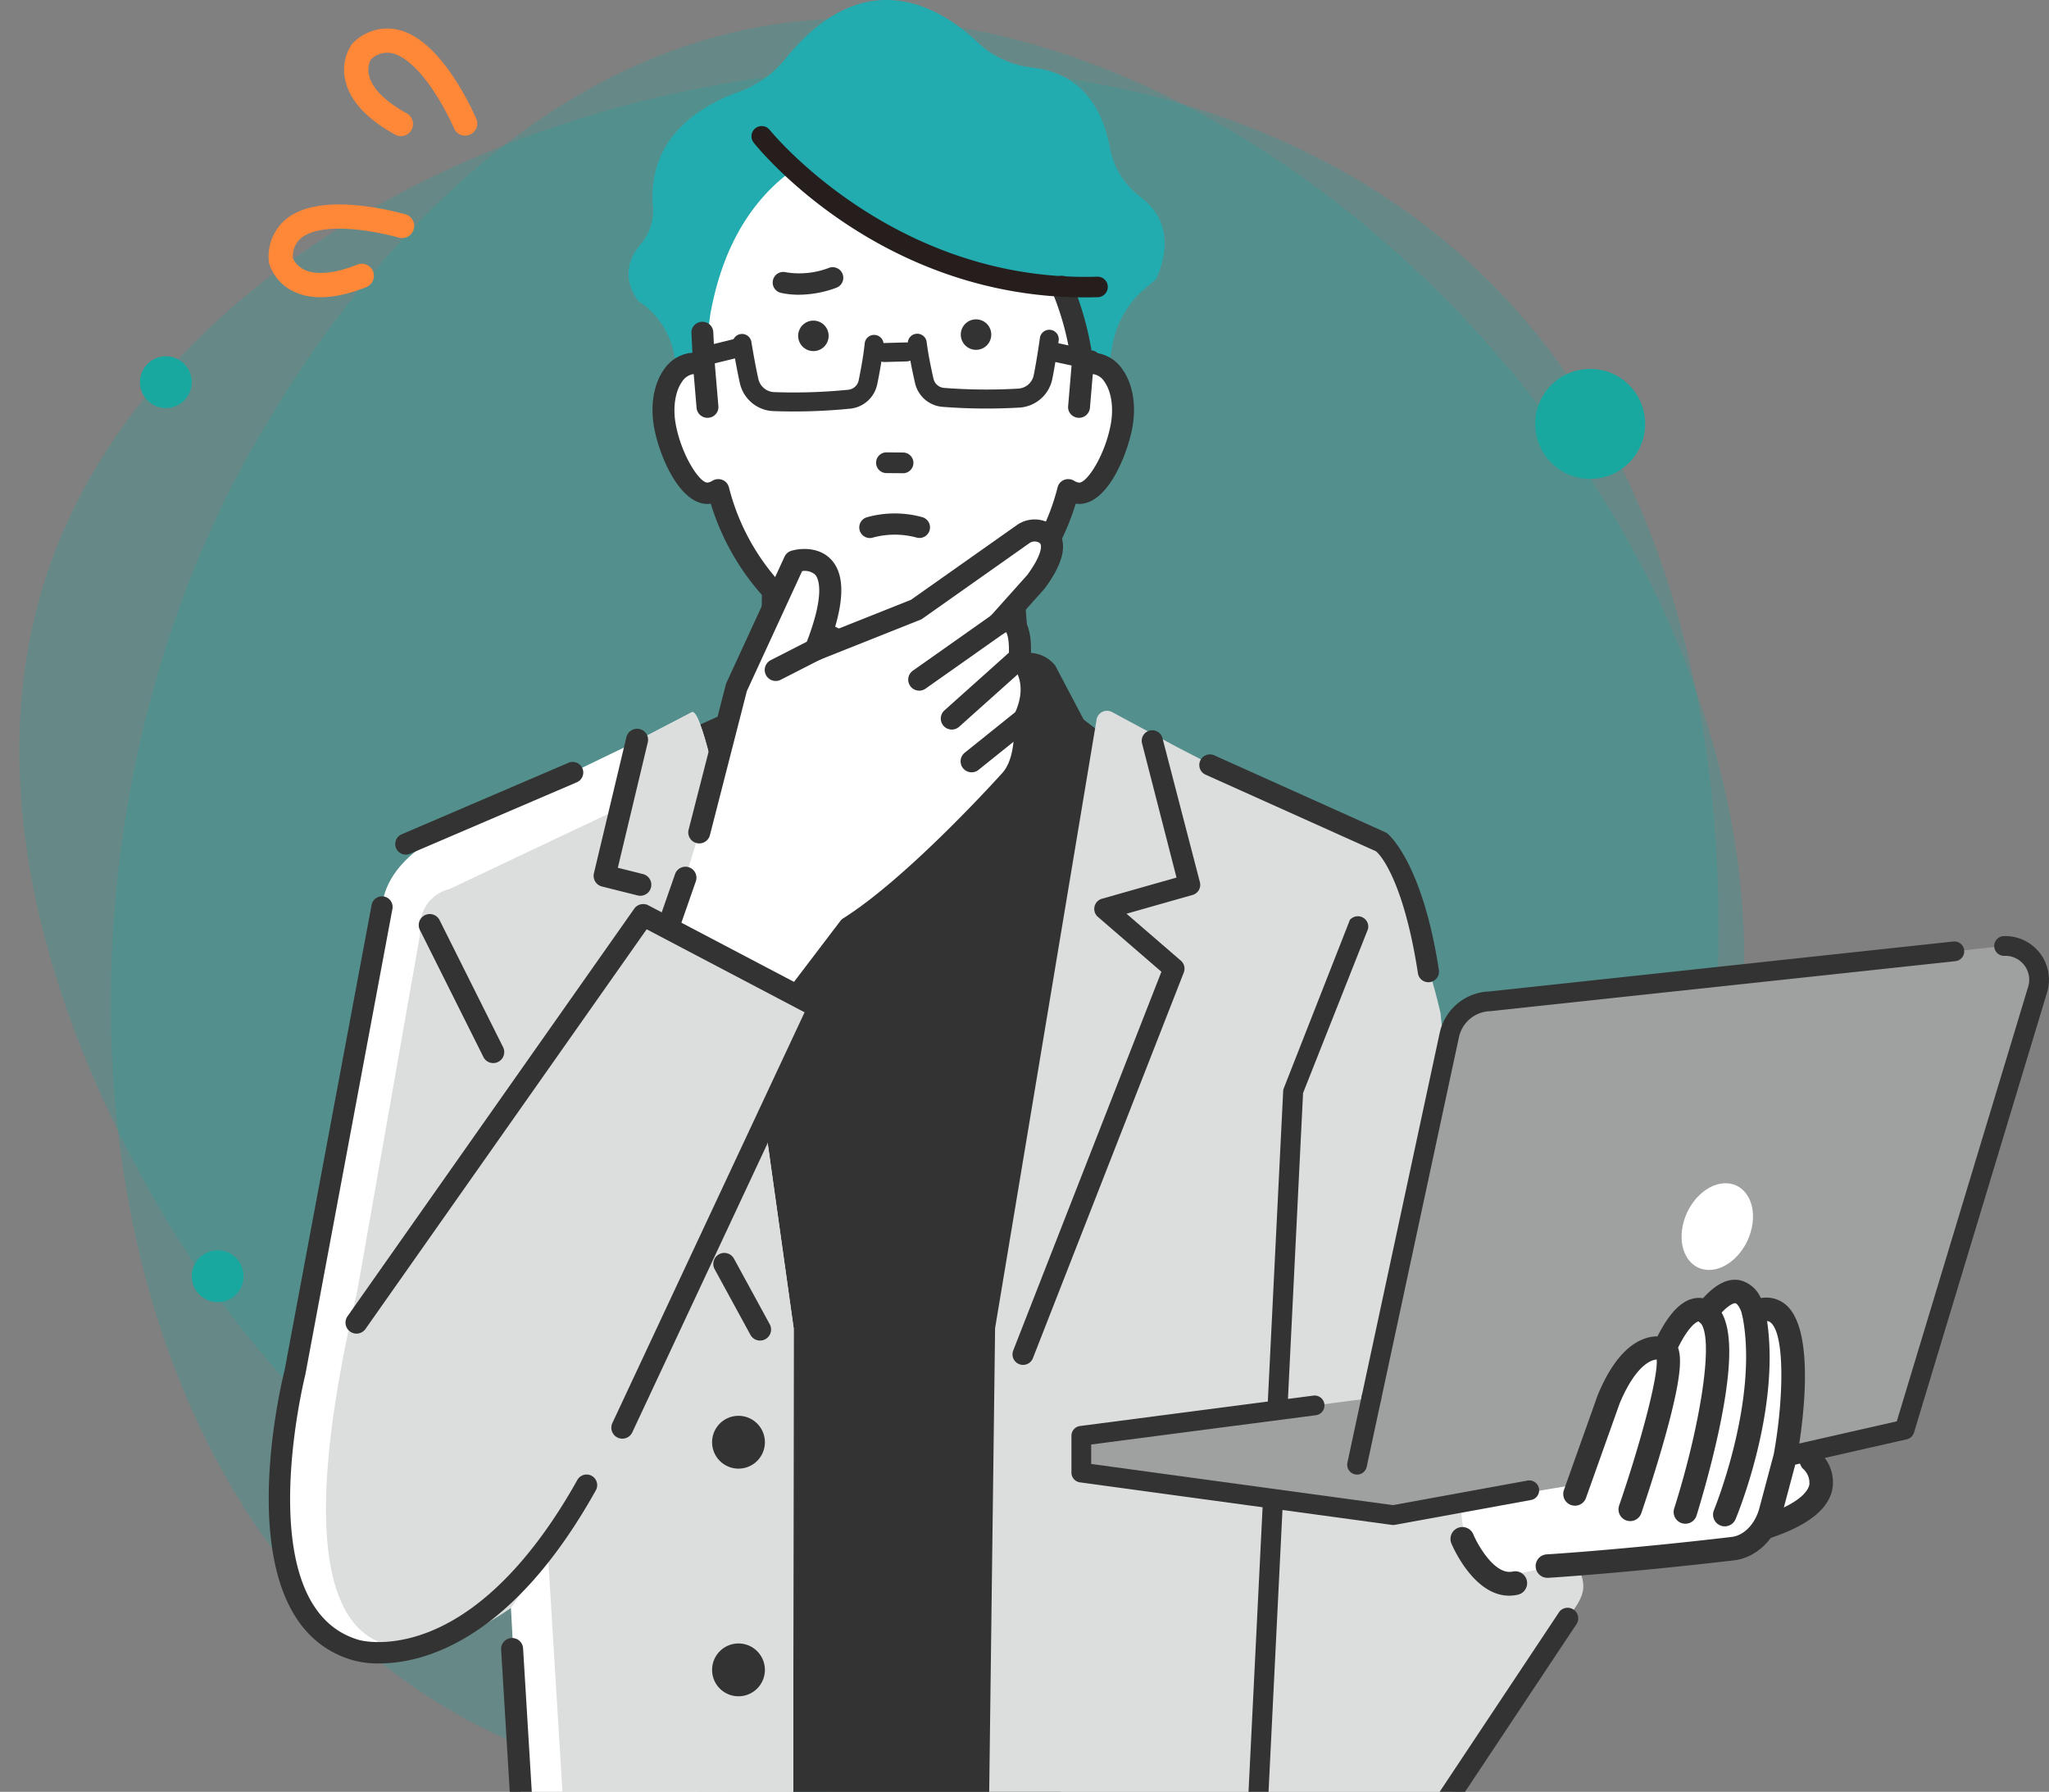
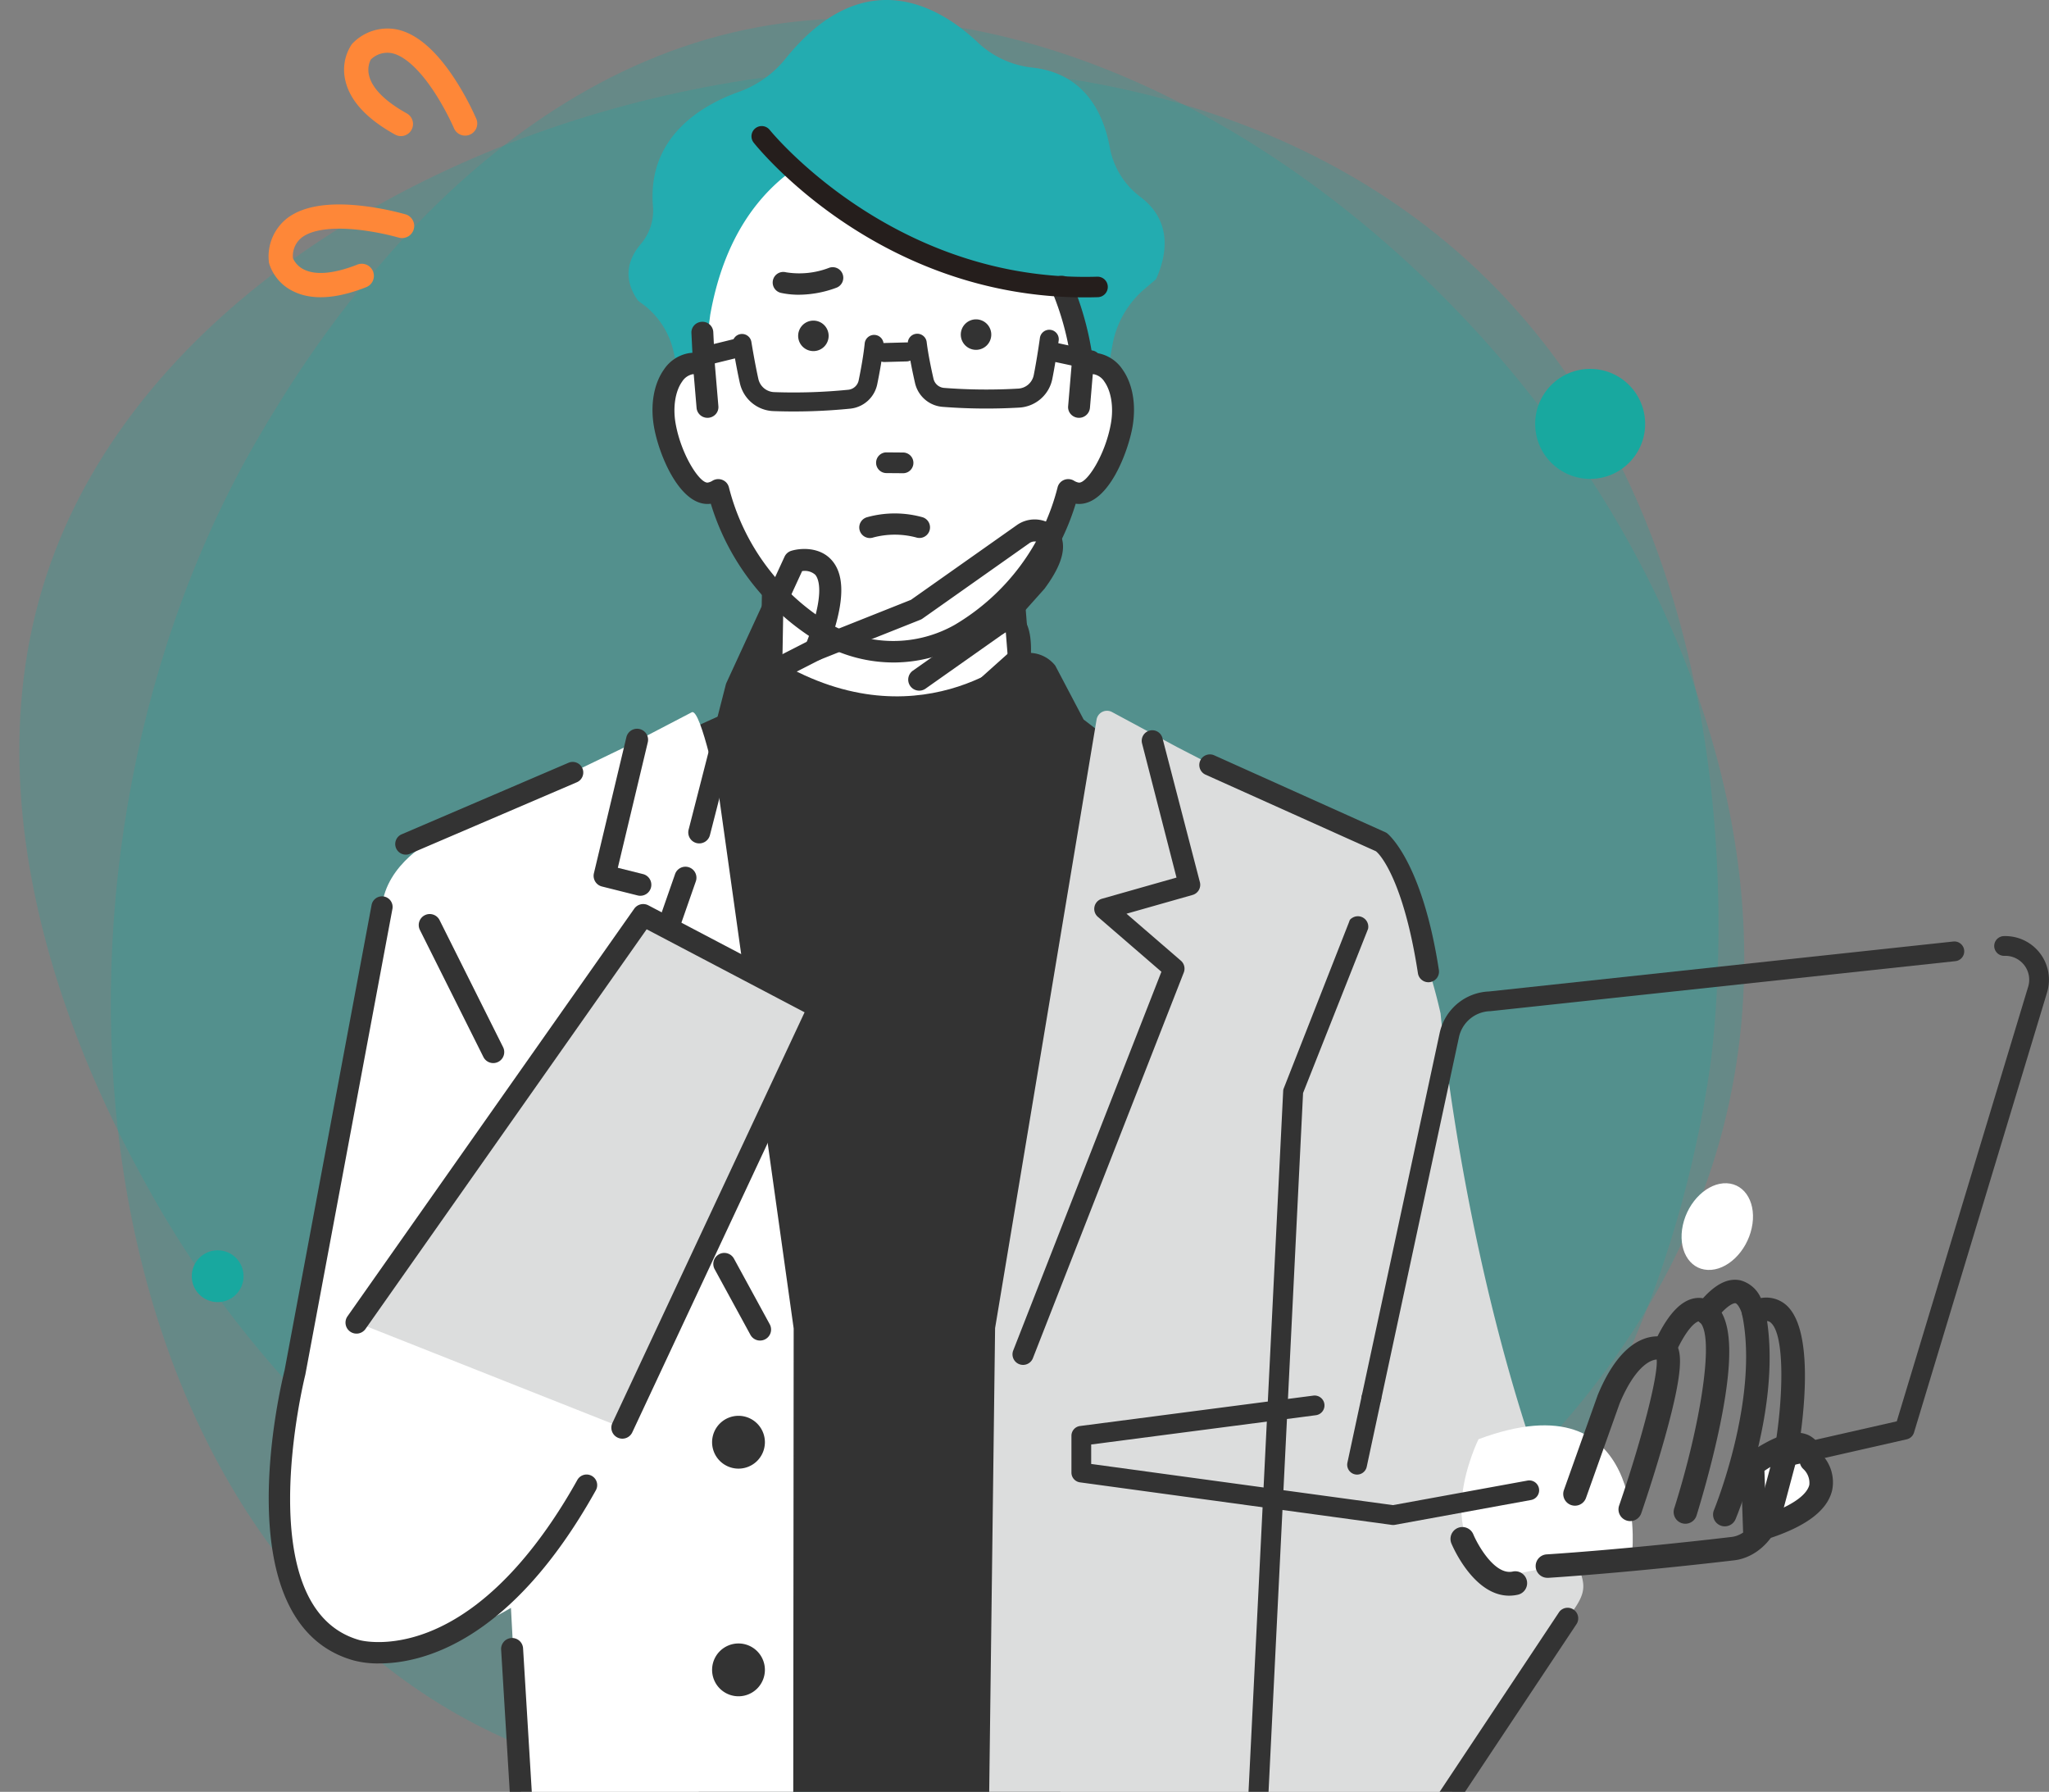
<svg xmlns="http://www.w3.org/2000/svg" width="366" height="320" viewBox="0 0 366 320">
  <rect x="0" y="0" width="366" height="320" fill="#808080" stroke="none" />
  <defs>
    <clipPath id="clip-path">
      <rect id="長方形_27736" data-name="長方形 27736" width="366" height="320" transform="translate(415 857)" fill="#fff" stroke="#707070" stroke-width="1" />
    </clipPath>
  </defs>
  <g id="img" transform="translate(-415 -857)" clip-path="url(#clip-path)">
    <g id="bg" transform="translate(-615 2675.368)">
      <path id="パス_67956" data-name="パス 67956" d="M1533.64,696.8c-30.127-49.308-94.006-59.007-106.067-60.838-4.215-.64-89.74-12.4-141.162,39.884-71.577,72.774-34.035,225.864,50.5,256.361,49.322,17.793,100.864-11.112,113.251-18.058C1526.716,871.218,1575.8,765.8,1533.64,696.8Z" transform="translate(1971.364 -3055.013) rotate(90)" fill="#18a89f" opacity="0.24" />
      <path id="パス_68117" data-name="パス 68117" d="M1533.64,696.8c-30.127-49.308-94.006-59.007-106.067-60.838-4.215-.64-89.74-12.4-141.162,39.884-71.577,72.774-34.035,225.864,50.5,256.361,49.322,17.793,100.864-11.112,113.251-18.058C1526.716,871.218,1575.8,765.8,1533.64,696.8Z" transform="translate(2789.76 -1674.742) rotate(150)" fill="#18a89f" opacity="0.24" />
      <circle id="楕円形_1146" data-name="楕円形 1146" cx="9.822" cy="9.822" r="9.822" transform="translate(1304.219 -1752.488)" fill="#18a89f" />
      <circle id="楕円形_1147" data-name="楕円形 1147" cx="4.626" cy="4.626" r="4.626" transform="translate(1064.252 -1595.078)" fill="#18a89f" />
-       <circle id="楕円形_1148" data-name="楕円形 1148" cx="4.626" cy="4.626" r="4.626" transform="translate(1055 -1754.74)" fill="#18a89f" />
    </g>
    <g id="人物" transform="translate(-433.158 441.48)">
      <g id="グループ_69123" data-name="グループ 69123" transform="translate(896.158 415.52)">
        <path id="パス_64724" data-name="パス 64724" d="M1054.8,571.537l-5.066-9.627a5.962,5.962,0,0,0-6.133-2.1l-24.45,6.1-21.489-5.129a4.028,4.028,0,0,0-4.737,2.587l-2.525,7.213-22.354,10.112,18.1,183.364h64.4l17.564-182.3Z" transform="translate(-909.236 -443.037)" fill="#333" />
        <path id="パス_64725" data-name="パス 64725" d="M1066.127,455.786a14.207,14.207,0,0,1-5.472-8.788c-1.083-5.991-4.389-13.341-13.992-14.33a16.79,16.79,0,0,1-9.739-4.616c-3.915-3.663-10.107-7.921-17.4-7.4-5.942.427-11.618,3.97-16.872,10.53a18.862,18.862,0,0,1-8.389,5.883c-6.161,2.215-16.33,7.822-15.211,20.492a9.2,9.2,0,0,1-2.218,6.682c-1.891,2.231-3.5,5.787-.447,10.066l.5.381a14.478,14.478,0,0,1,5.783,8.509l4.923,20.633,69.034,2.268,4.531-24.07a17.048,17.048,0,0,1,5.675-9.792l2.074-1.766.039-.09C1070.836,466.125,1071.875,460.137,1066.127,455.786Z" transform="translate(-910.41 -420.611)" fill="#23acb0" />
        <g id="グループ_69100" data-name="グループ 69100" transform="translate(89.752 93.375)">
          <g id="グループ_69099" data-name="グループ 69099">
            <path id="パス_64726" data-name="パス 64726" d="M1050.175,556.551l-2.224-23.242h-41.786l-.5,24.006C1031.5,573.457,1050.175,556.551,1050.175,556.551Z" transform="translate(-1005.661 -533.309)" fill="#fff" />
          </g>
        </g>
        <g id="グループ_69101" data-name="グループ 69101" transform="translate(87.817 91.423)">
          <path id="パス_64727" data-name="パス 64727" d="M1005.243,563.547h-.034a1.937,1.937,0,0,1-1.9-1.974l.5-28.719a1.937,1.937,0,0,1,1.934-1.905h41.786a1.936,1.936,0,0,1,1.928,1.784l2.224,27.805a1.935,1.935,0,1,1-3.857.31l-2.081-26.021h-38.1l-.471,26.814A1.936,1.936,0,0,1,1005.243,563.547Z" transform="translate(-1003.308 -530.949)" fill="#333" />
        </g>
        <path id="パス_64728" data-name="パス 64728" d="M1006.31,456.759c10.953,9.246,10.953,10.979,22.483,15.6,0,0,26.14,4.757,24.616,5.383.467,1.078,1.612,5.015,2.513,8.553a52.254,52.254,0,0,1,1.2,5.568,4.443,4.443,0,0,1,2.406-.308c3.482.573,5.54,5.471,4.594,10.938s-4.54,12.731-8.026,12.161a4.256,4.256,0,0,1-1.53-.591,41.91,41.91,0,0,1-19.317,25.779,24.47,24.47,0,0,1-23.876,0,41.9,41.9,0,0,1-19.316-25.779,4.248,4.248,0,0,1-1.532.591c-3.485.57-7.076-6.694-8.025-12.161s1.111-10.365,4.594-10.938a4.45,4.45,0,0,1,2.407.308l1.119-8.59c2.448-13.821,8.774-21.893,15.692-26.516Z" transform="translate(-911.756 -427.048)" fill="#fff" />
        <g id="グループ_69102" data-name="グループ 69102" transform="translate(68.549 49.237)">
          <path id="パス_64729" data-name="パス 64729" d="M1059.44,494.165a5.746,5.746,0,0,0-1.263-.065,54.107,54.107,0,0,0-3.6-12.785,1.673,1.673,0,0,0-2.168-.858,1.6,1.6,0,0,0-.882,2.11,50.284,50.284,0,0,1,3.575,13.522l-.615,7.28A1.625,1.625,0,0,0,1056,505.1c.046,0,.092,0,.137,0a1.637,1.637,0,0,0,1.647-1.478l.533-6.305a2.357,2.357,0,0,1,.576.015c2.212.363,4.085,4.184,3.238,9.081-.991,5.714-4.394,11.114-6.115,10.843a2.582,2.582,0,0,1-.927-.366,1.7,1.7,0,0,0-1.507-.13,1.624,1.624,0,0,0-.985,1.116,40.207,40.207,0,0,1-18.531,24.758,22.58,22.58,0,0,1-22.2.018A40.221,40.221,0,0,1,993.3,517.887a1.624,1.624,0,0,0-.987-1.117,1.7,1.7,0,0,0-1.507.131,2.559,2.559,0,0,1-.922.364c-1.727.286-5.127-5.13-6.118-10.841-.848-4.9,1.026-8.719,3.234-9.082a2.448,2.448,0,0,1,.582-.015l.533,6.305a1.637,1.637,0,0,0,1.647,1.478c.046,0,.091,0,.137,0a1.624,1.624,0,0,0,1.514-1.737l-.626-7.4-.287-5.87a1.655,1.655,0,0,0-3.306.153l.187,3.843a5.788,5.788,0,0,0-.93.076c-4.452.732-7.065,6.352-5.95,12.793.888,5.122,4.7,14.334,9.935,13.481.043-.007.086-.015.13-.024a43.405,43.405,0,0,0,19.542,24.978,26.087,26.087,0,0,0,12.934,3.412,25.743,25.743,0,0,0,12.7-3.387,43.464,43.464,0,0,0,19.583-25l.134.025a4.2,4.2,0,0,0,.676.055c4.869,0,8.406-8.638,9.256-13.537C1066.508,500.518,1063.894,494.9,1059.44,494.165Z" transform="translate(-979.948 -480.031)" fill="#333" />
          <path id="パス_64730" data-name="パス 64730" d="M1022.983,549.041a26.493,26.493,0,0,1-13.093-3.459A43.62,43.62,0,0,1,990.3,520.689c-5.363.739-9.253-8.56-10.151-13.743-.682-3.942-.03-7.674,1.79-10.239a6.729,6.729,0,0,1,4.406-2.9,6.186,6.186,0,0,1,.666-.072l-.173-3.537a1.872,1.872,0,0,1,.49-1.359,1.954,1.954,0,0,1,1.37-.64,1.93,1.93,0,0,1,2.044,1.816l.287,5.869.625,7.394a1.871,1.871,0,0,1-.441,1.374,1.952,1.952,0,0,1-1.347.687c-.052,0-.106.006-.161.006a1.947,1.947,0,0,1-1.946-1.752l-.511-6.04a1.819,1.819,0,0,0-.259.021,2.932,2.932,0,0,0-1.823,1.322c-1.213,1.709-1.658,4.549-1.162,7.413.985,5.68,4.376,10.822,5.773,10.6a2.252,2.252,0,0,0,.815-.322,2,2,0,0,1,1.774-.155,1.926,1.926,0,0,1,1.167,1.323,39.921,39.921,0,0,0,18.425,24.591,22.338,22.338,0,0,0,21.9-.022,39.9,39.9,0,0,0,18.387-24.568,1.925,1.925,0,0,1,1.166-1.323,2,2,0,0,1,1.773.153,2.275,2.275,0,0,0,.82.325c1.421.238,4.788-4.931,5.771-10.6.495-2.863.049-5.7-1.163-7.411a2.938,2.938,0,0,0-1.829-1.324,1.717,1.717,0,0,0-.252-.021l-.51,6.041a1.967,1.967,0,0,1-3.454,1.059,1.867,1.867,0,0,1-.441-1.374l.615-7.28a50.2,50.2,0,0,0-3.551-13.377,1.859,1.859,0,0,1-.017-1.449,1.92,1.92,0,0,1,1.06-1.057,1.974,1.974,0,0,1,2.556,1.017,54.666,54.666,0,0,1,3.583,12.594,5.479,5.479,0,0,1,1.056.078h0a6.734,6.734,0,0,1,4.41,2.9c1.82,2.564,2.472,6.3,1.79,10.236-.75,4.318-4.2,13.785-9.551,13.786-.2-.008-.4-.013-.6-.041a43.711,43.711,0,0,1-19.642,24.923A26.1,26.1,0,0,1,1022.983,549.041ZM990.5,520.052a.305.305,0,0,1,.292.213A43.05,43.05,0,0,0,1010.2,545.07a25.838,25.838,0,0,0,12.782,3.371,25.5,25.5,0,0,0,12.55-3.349,43.123,43.123,0,0,0,19.442-24.827.3.3,0,0,1,.346-.208l.123.022a4.935,4.935,0,0,0,.626.052c4.7,0,8.158-8.655,8.962-13.289.645-3.728.014-7.387-1.688-9.786a6.149,6.149,0,0,0-4.02-2.661,5.6,5.6,0,0,0-1.2-.062.288.288,0,0,1-.313-.254,53.964,53.964,0,0,0-3.581-12.71,1.373,1.373,0,0,0-1.78-.7,1.326,1.326,0,0,0-.733.728,1.267,1.267,0,0,0,.012.983,50.683,50.683,0,0,1,3.6,13.609l-.614,7.338a1.275,1.275,0,0,0,.3.935,1.36,1.36,0,0,0,.939.477,1.073,1.073,0,0,0,.113,0,1.345,1.345,0,0,0,1.35-1.2l.533-6.3a.3.3,0,0,1,.273-.274,2.621,2.621,0,0,1,.65.018,3.511,3.511,0,0,1,2.219,1.568c1.322,1.862,1.794,4.8,1.265,7.86-.955,5.507-4.378,11.433-6.455,11.087a2.857,2.857,0,0,1-1.038-.405,1.4,1.4,0,0,0-1.24-.106,1.323,1.323,0,0,0-.8.908,40.507,40.507,0,0,1-18.671,24.945,22.964,22.964,0,0,1-22.5.016,40.517,40.517,0,0,1-18.7-24.96,1.324,1.324,0,0,0-.806-.908,1.4,1.4,0,0,0-1.242.107,2.814,2.814,0,0,1-1.028.4c-2.075.339-5.5-5.564-6.462-11.085-.529-3.061-.057-6,1.264-7.863a3.506,3.506,0,0,1,2.217-1.567,2.864,2.864,0,0,1,.653-.018.3.3,0,0,1,.275.274l.534,6.3a1.347,1.347,0,0,0,1.459,1.2,1.362,1.362,0,0,0,.942-.478,1.275,1.275,0,0,0,.3-.935l-.626-7.4-.288-5.881a1.335,1.335,0,0,0-1.419-1.248,1.359,1.359,0,0,0-.953.445,1.277,1.277,0,0,0-.335.925l.188,3.843a.3.3,0,0,1-.3.316,5.55,5.55,0,0,0-.882.071,6.147,6.147,0,0,0-4.015,2.657c-1.7,2.4-2.333,6.06-1.687,9.789.87,5.019,4.577,14.053,9.592,13.236l.118-.021A.332.332,0,0,1,990.5,520.052Z" transform="translate(-979.882 -479.966)" fill="#333" />
        </g>
        <path id="パス_64731" data-name="パス 64731" d="M1002.406,505.932a6.387,6.387,0,0,1-3.81-4.524c-.672-3.007-1.263-6.663-1.288-6.817a1.693,1.693,0,1,1,3.344-.54c.006.036.6,3.71,1.249,6.616a3,3,0,0,0,2.837,2.345,97.862,97.862,0,0,0,13.246-.424,2.112,2.112,0,0,0,1.833-1.678c.369-1.8.856-4.4,1.073-6.574a1.693,1.693,0,1,1,3.369.337c-.23,2.315-.739,5.042-1.125,6.921a5.491,5.491,0,0,1-4.769,4.366,101.183,101.183,0,0,1-13.727.445A6.369,6.369,0,0,1,1002.406,505.932Z" transform="translate(-914.437 -432.985)" fill="#333" />
        <path id="パス_64732" data-name="パス 64732" d="M989.917,495.207a1.7,1.7,0,0,0,1.046,3.219l6.939-1.7a1.7,1.7,0,0,0-.806-3.3l-6.939,1.706A1.79,1.79,0,0,0,989.917,495.207Z" transform="translate(-912.955 -433.127)" fill="#333" />
        <path id="パス_64733" data-name="パス 64733" d="M1039.874,505.095a5.5,5.5,0,0,1-3.272-3.871c-.428-1.872-1-4.587-1.279-6.894a1.693,1.693,0,1,1,3.362-.413c.264,2.163.808,4.756,1.218,6.548a2.111,2.111,0,0,0,1.87,1.637,97.868,97.868,0,0,0,13.252.129,3,3,0,0,0,2.785-2.408c.584-2.919,1.1-6.605,1.1-6.642a1.693,1.693,0,1,1,3.354.466c-.021.155-.53,3.823-1.136,6.844a6.383,6.383,0,0,1-5.929,5.13,101.389,101.389,0,0,1-13.734-.138A5.536,5.536,0,0,1,1039.874,505.095Z" transform="translate(-921.159 -432.829)" fill="#333" />
        <path id="パス_64734" data-name="パス 64734" d="M1065.083,494.407a1.7,1.7,0,0,0,.286,3.231l7.5,1.605a1.7,1.7,0,0,0,.708-3.32l-7.5-1.605A1.686,1.686,0,0,0,1065.083,494.407Z" transform="translate(-926.247 -433.283)" fill="#333" />
        <path id="パス_64735" data-name="パス 64735" d="M1029.229,497.695a1.7,1.7,0,0,1,.594-3.268l4.041-.11a1.7,1.7,0,0,1,.092,3.393l-4.042.11A1.672,1.672,0,0,1,1029.229,497.695Z" transform="translate(-919.908 -433.168)" fill="#333" />
        <path id="パス_64736" data-name="パス 64736" d="M1060.906,478.592c-36.772,0-58.246-26.5-59.16-27.652a1.829,1.829,0,0,1,2.858-2.282c.213.268,21.342,26.271,56.371,26.271.715,0,1.43-.011,2.158-.033h.057a1.831,1.831,0,0,1,.054,3.661Q1062.065,478.592,1060.906,478.592Z" transform="translate(-915.136 -425.483)" fill="#251e1c" />
        <path id="パス_64737" data-name="パス 64737" d="M977.417,587.785s-3.251-15.95-4.885-15.261L960.6,578.739,926.4,595.233s-8.516,4.258-9.226,12.064l-12.1,68.677c-26.871,94.39,35.137,56.5,35.137,56.5l1.816,33.864,48.611.074.076-83.835Z" transform="translate(-896.945 -445.329)" fill="#fff" />
-         <path id="パス_64738" data-name="パス 64738" d="M979.333,587.785s-3.251-15.95-4.885-15.261l-11.936,6.215L961.5,589.733,931.16,604.1s-5.855,1.064-5.306,8.33L914.66,675.974c-21.821,93.122,27.468,56.5,27.468,56.5l6.6-9.678,2.661,43.542,41.17.074.076-83.835Z" transform="translate(-898.862 -445.329)" fill="#dcdddd" />
        <path id="パス_64739" data-name="パス 64739" d="M1156.884,722.208c-18.709-43.747-23.374-95.928-23.374-95.928-3.193-14.37-10.637-29.424-10.637-29.424-10.4-4.649-36.471-18.181-36.471-18.181l-11.579-6.234a1.891,1.891,0,0,0-2.753,1.3l-18.135,108.719L1052.87,766.3h82.015l21.29-32.025C1160.195,729.087,1159.464,728.24,1156.884,722.208Z" transform="translate(-924.188 -445.278)" fill="#dcdddd" />
        <path id="パス_64740" data-name="パス 64740" d="M1059.91,690.848a1.885,1.885,0,0,1-1.754-2.572l26.468-67.639-11.344-9.8A1.884,1.884,0,0,1,1074,607.6l13.321-3.783-6.144-23.924a1.885,1.885,0,0,1,3.61-1.083l6.694,25.756a1.885,1.885,0,0,1-1.29,2.354l-11.8,3.352,9.709,8.384a1.884,1.884,0,0,1,.523,2.113l-26.953,68.881A1.885,1.885,0,0,1,1059.91,690.848Z" transform="translate(-925.17 -447.093)" fill="#333" />
        <path id="パス_64741" data-name="パス 64741" d="M1110.979,776.042c-.052,0-.105,0-.159-.007a1.787,1.787,0,0,1-1.623-1.936l6.238-126.107.033-.222,11.764-29.953a.874.874,0,0,1,.409-.569,1.866,1.866,0,0,1,2.953,1.872l-11.612,29.317-6.225,125.975A1.787,1.787,0,0,1,1110.979,776.042Z" transform="translate(-934.224 -453.238)" fill="#333" />
        <path id="パス_64742" data-name="パス 64742" d="M1002.29,730.668a4.716,4.716,0,1,1-4.716-4.715A4.716,4.716,0,0,1,1002.29,730.668Z" transform="translate(-913.661 -473.105)" fill="#333" />
        <path id="パス_64743" data-name="パス 64743" d="M1002.29,779.583a4.716,4.716,0,1,1-4.716-4.715A4.716,4.716,0,0,1,1002.29,779.583Z" transform="translate(-913.661 -481.364)" fill="#333" />
        <g id="グループ_69103" data-name="グループ 69103" transform="translate(94.57 57.033)">
          <path id="パス_64744" data-name="パス 64744" d="M1046.865,492.742a2.722,2.722,0,1,0,2.7-2.742A2.724,2.724,0,0,0,1046.865,492.742Z" transform="translate(-1017.814 -490)" fill="#333" />
          <path id="パス_64745" data-name="パス 64745" d="M1011.52,493.017a2.722,2.722,0,1,0,2.7-2.743A2.722,2.722,0,0,0,1011.52,493.017Z" transform="translate(-1011.52 -490.049)" fill="#333" />
        </g>
        <g id="グループ_69104" data-name="グループ 69104" transform="translate(108.493 80.789)">
          <path id="パス_64746" data-name="パス 64746" d="M1030.336,521.709a1.623,1.623,0,1,1,.026-3.246l2.964.023a1.623,1.623,0,1,1-.026,3.246Z" transform="translate(-1028.5 -518.235)" fill="#333" />
          <path id="パス_64747" data-name="パス 64747" d="M1033.249,521.909l-2.964-.023h0a1.85,1.85,0,0,1,.03-3.7l2.964.024a1.85,1.85,0,0,1,1.283,3.169,1.837,1.837,0,0,1-1.313.531Zm-3.929-2.869a1.4,1.4,0,0,0,.969,2.392l2.964.023a1.4,1.4,0,1,0,.021-2.792l-2.964-.023a1.385,1.385,0,0,0-.99.4Zm.963,2.62,0,0Z" transform="translate(-1028.451 -518.186)" fill="#333" />
        </g>
        <path id="パス_64748" data-name="パス 64748" d="M1035.537,535.73a1.891,1.891,0,0,1-.575-.09,14.937,14.937,0,0,0-7.663.007,1.893,1.893,0,1,1-1.1-3.621,18.491,18.491,0,0,1,9.914.007,1.893,1.893,0,0,1-.573,3.7Z" transform="translate(-919.318 -439.658)" fill="#333" />
        <path id="パス_64749" data-name="パス 64749" d="M1010.669,483.584a14.806,14.806,0,0,1-3.071-.31,1.893,1.893,0,1,1,.787-3.7,14.837,14.837,0,0,0,7.63-.764,1.893,1.893,0,0,1,1.449,3.5A19.44,19.44,0,0,1,1010.669,483.584Z" transform="translate(-916.002 -430.949)" fill="#333" />
        <g id="グループ_69106" data-name="グループ 69106" transform="translate(66.189 92.767)">
          <g id="グループ_69105" data-name="グループ 69105">
-             <path id="パス_64750" data-name="パス 64750" d="M1049.862,535.174a3.573,3.573,0,0,0-3.9.215l-19.042,13.43-17.98,7.154c7.641-19.2-3.755-15.773-3.755-15.773l-10.373,22.513-6.631,25.86-2.5,8.21-6.262,17.945,16.536,15.846,18.987-24.953c12.121-7.627,28.859-26.339,28.859-26.339,3.348-3.742,2.428-10.923,2.428-10.923,3.367-6.98-.809-10.942-.809-10.942.492-9.1-3.814-6.061-3.814-6.061l6.7-7.484C1052.327,538.4,1051.4,536.121,1049.862,535.174Z" transform="translate(-977.448 -532.724)" fill="#fff" />
            <path id="パス_64751" data-name="パス 64751" d="M995.523,632.114a1.963,1.963,0,0,1-1.359-.547l-16.535-15.846a1.966,1.966,0,0,1-.5-2.066l6.262-17.945A1.965,1.965,0,1,1,987.1,597l-5.846,16.753,14.034,13.45,17.653-23.2a1.954,1.954,0,0,1,.517-.474c11.752-7.395,28.275-25.8,28.441-25.986,2.255-2.521,2.168-7.614,1.944-9.364a1.972,1.972,0,0,1,.179-1.1c2.712-5.623-.36-8.633-.392-8.663a1.964,1.964,0,0,1-.609-1.531c.169-3.131-.294-4.18-.468-4.457a1.238,1.238,0,0,0-.281.127,1.947,1.947,0,0,1-2.585-.31,1.978,1.978,0,0,1,.017-2.626l6.633-7.413c2.529-3.456,2.491-4.937,2.419-5.31a.658.658,0,0,0-.355-.477,1.615,1.615,0,0,0-1.742.149L1027.622,550a1.924,1.924,0,0,1-.406.22l-17.981,7.155a1.964,1.964,0,0,1-2.551-2.552c3.744-9.411,2.292-12.07,1.758-12.662a2.812,2.812,0,0,0-2.331-.635l-9.871,21.423-6.587,25.688a1.965,1.965,0,1,1-3.806-.976l6.631-25.86a1.99,1.99,0,0,1,.118-.334l10.374-22.513a1.963,1.963,0,0,1,1.218-1.059c1.652-.5,5.014-.72,7.142,1.6,2.2,2.4,2.364,6.545.486,12.624l13.733-5.464,18.852-13.3a5.513,5.513,0,0,1,6.066-.284,4.562,4.562,0,0,1,2.153,3.073c.432,2.218-.6,4.986-3.166,8.465-.037.05-.076.1-.117.145l-4.188,4.683c1.689,1.529,1.91,4.448,1.838,6.867,1.235,1.617,3.565,5.8.821,11.968.156,1.947.357,8.169-2.972,11.893-.685.766-16.792,18.706-28.973,26.5l-18.772,24.673a1.963,1.963,0,0,1-1.41.769C995.625,632.112,995.574,632.114,995.523,632.114Z" transform="translate(-977.023 -532.298)" fill="#333" />
          </g>
          <path id="パス_64752" data-name="パス 64752" d="M1037.435,566.485a1.965,1.965,0,0,1-1.134-3.57l14.148-9.977a1.964,1.964,0,1,1,2.264,3.211l-14.148,9.978A1.954,1.954,0,0,1,1037.435,566.485Z" transform="translate(-987.43 -535.909)" fill="#333" />
          <path id="パス_64753" data-name="パス 64753" d="M1044.516,574.746a1.965,1.965,0,0,1-1.311-3.429l12.141-10.864a1.965,1.965,0,0,1,2.62,2.928l-12.141,10.864A1.955,1.955,0,0,1,1044.516,574.746Z" transform="translate(-988.691 -537.222)" fill="#333" />
          <path id="パス_64754" data-name="パス 64754" d="M1048.825,584.75a1.965,1.965,0,0,1-1.231-3.5L1057,573.7a1.964,1.964,0,0,1,2.46,3.063l-9.409,7.556A1.952,1.952,0,0,1,1048.825,584.75Z" transform="translate(-989.458 -539.592)" fill="#333" />
          <path id="パス_64755" data-name="パス 64755" d="M1006.256,565.756a1.965,1.965,0,0,1-.9-3.714l7.11-3.632a1.964,1.964,0,0,1,1.787,3.5l-7.11,3.631A1.943,1.943,0,0,1,1006.256,565.756Z" transform="translate(-981.878 -536.909)" fill="#333" />
        </g>
        <g id="グループ_69107" data-name="グループ 69107" transform="translate(13.742 161.456)">
          <path id="パス_64756" data-name="パス 64756" d="M966.943,617.425l-51.186,72.749,47.46,18.8,35.128-75.045Z" transform="translate(-913.792 -615.461)" fill="#dcdddd" />
          <path id="パス_64757" data-name="パス 64757" d="M962.79,710.509a1.966,1.966,0,0,1-1.779-2.8l34.332-73.346-28.212-14.824-50.194,71.338a1.965,1.965,0,1,1-3.214-2.26l51.187-72.75a1.968,1.968,0,0,1,2.52-.609l31.4,16.5a1.966,1.966,0,0,1,.865,2.573l-35.128,75.045A1.964,1.964,0,0,1,962.79,710.509Z" transform="translate(-913.366 -615.035)" fill="#333" />
        </g>
        <path id="パス_64758" data-name="パス 64758" d="M975.5,607.526a1.986,1.986,0,0,1-.478-.058l-6.386-1.6a1.965,1.965,0,0,1-1.435-2.363l5.8-24.3a1.965,1.965,0,1,1,3.823.913l-5.353,22.409,4.5,1.125a1.965,1.965,0,0,1-.475,3.871Z" transform="translate(-909.114 -447.55)" fill="#333" />
        <path id="パス_64759" data-name="パス 64759" d="M916.389,749.526a16.961,16.961,0,0,1-4.579-.536c-23.31-6.556-12.973-49.265-12.33-51.826l15.54-83.088a1.893,1.893,0,1,1,3.722.7l-15.551,83.146c-.007.039-.016.079-.026.118-.105.416-10.318,41.688,9.7,47.319.068.02,5,1.379,12.166-1.378,12.168-4.686,21.258-17.389,26.741-27.221a1.893,1.893,0,1,1,3.307,1.844C939.926,745.776,924.016,749.526,916.389,749.526Z" transform="translate(-896.646 -452.457)" fill="#333" />
        <path id="パス_64760" data-name="パス 64760" d="M1001.479,706.436a1.965,1.965,0,0,1-1.727-1.024L993.366,693.7a1.965,1.965,0,1,1,3.45-1.882l6.386,11.709a1.966,1.966,0,0,1-1.723,2.906Z" transform="translate(-913.708 -467.027)" fill="#333" />
        <path id="パス_64761" data-name="パス 64761" d="M950.72,804.121a1.965,1.965,0,0,1-1.958-1.821l-1.607-26.51a1.964,1.964,0,0,1,3.918-.289l1.608,26.51a1.965,1.965,0,0,1-1.816,2.1C950.818,804.12,950.768,804.121,950.72,804.121Z" transform="translate(-905.64 -481.153)" fill="#333" />
        <path id="パス_64762" data-name="パス 64762" d="M942.555,644.264a1.964,1.964,0,0,1-1.759-1.087l-11.354-22.709a1.965,1.965,0,0,1,3.515-1.757l11.354,22.709a1.966,1.966,0,0,1-1.756,2.844Z" transform="translate(-902.449 -454.41)" fill="#333" />
        <path id="パス_64763" data-name="パス 64763" d="M926.035,601.464a1.894,1.894,0,0,1-.746-3.635l29.8-12.774a1.893,1.893,0,1,1,1.492,3.48l-29.8,12.774A1.9,1.9,0,0,1,926.035,601.464Z" transform="translate(-901.542 -448.832)" fill="#333" />
        <path id="パス_64764" data-name="パス 64764" d="M1139.467,623.864a1.893,1.893,0,0,1-1.869-1.605c-2.521-16.385-6.707-21.228-7.526-21.8l-30.443-13.681a1.893,1.893,0,1,1,1.621-3.423l30.567,13.739a1.957,1.957,0,0,1,.182.1c.407.251,6.406,5.389,9.343,24.486a1.892,1.892,0,0,1-1.583,2.159A1.93,1.93,0,0,1,1139.467,623.864Z" transform="translate(-932.322 -448.447)" fill="#333" />
        <g id="グループ_69122" data-name="グループ 69122" transform="translate(143.381 167.173)">
          <g id="グループ_69110" data-name="グループ 69110" transform="translate(119.56 88.7)">
            <g id="グループ_69108" data-name="グループ 69108" transform="translate(1.763 1.769)">
              <path id="パス_64765" data-name="パス 64765" d="M1229.052,734.492s8.083,7.274-10.1,12.528l-.4-11.72S1228.648,727.621,1229.052,734.492Z" transform="translate(-1218.214 -731.308)" fill="#fff" />
              <path id="パス_64766" data-name="パス 64766" d="M1218.877,747.28a.332.332,0,0,1-.331-.32l-.4-11.721a.33.33,0,0,1,.131-.275c.262-.2,6.446-4.855,9.455-3.472a3.023,3.023,0,0,1,1.574,2.776,5.649,5.649,0,0,1,1.683,5.043c-.732,3.187-4.775,5.863-12.017,7.955A.311.311,0,0,1,1218.877,747.28Zm-.068-11.889.385,11.121c8.376-2.49,10.689-5.361,11.145-7.347.58-2.519-1.558-4.478-1.58-4.5a.326.326,0,0,1-.109-.227,2.489,2.489,0,0,0-1.2-2.344C1225.032,730.976,1219.728,734.72,1218.809,735.391Z" transform="translate(-1218.142 -731.237)" fill="#333" />
            </g>
            <g id="グループ_69109" data-name="グループ 69109">
              <path id="パス_64767" data-name="パス 64767" d="M1218.567,748.4a1.763,1.763,0,0,1-1.762-1.7l-.4-11.72a1.764,1.764,0,0,1,.7-1.465,30.756,30.756,0,0,1,3.723-2.363c3.1-1.654,5.458-2.07,7.2-1.269a4.18,4.18,0,0,1,2.345,3.455,6.928,6.928,0,0,1,1.708,5.985c-.869,3.784-5.125,6.731-13.014,9.009A1.751,1.751,0,0,1,1218.567,748.4Zm1.39-12.608.293,8.472c6.608-2.238,8.1-4.512,8.384-5.732a3.669,3.669,0,0,0-1.143-3.113,1.759,1.759,0,0,1-.58-1.207c-.028-.477-.14-1.023-.367-1.129C1225.556,732.63,1222.435,734.071,1219.957,735.793Z" transform="translate(-1216.068 -729.157)" fill="#333" />
              <path id="パス_64768" data-name="パス 64768" d="M1218.5,748.659a2.1,2.1,0,0,1-2.093-2.022l-.4-11.719a2.1,2.1,0,0,1,.826-1.739,31.246,31.246,0,0,1,3.767-2.393c3.2-1.706,5.651-2.123,7.493-1.277a4.478,4.478,0,0,1,2.52,3.612,7.178,7.178,0,0,1,1.717,6.2c-.9,3.912-5.231,6.939-13.245,9.253A2.05,2.05,0,0,1,1218.5,748.659Zm7.53-18.913a11.443,11.443,0,0,0-5.124,1.625,30.468,30.468,0,0,0-3.676,2.334,1.432,1.432,0,0,0-.565,1.191l.4,11.719a1.418,1.418,0,0,0,.59,1.109,1.444,1.444,0,0,0,1.237.218c7.762-2.242,11.943-5.11,12.783-8.766a6.563,6.563,0,0,0-1.636-5.7.34.34,0,0,1-.077-.168,3.872,3.872,0,0,0-2.156-3.2A4.2,4.2,0,0,0,1226.025,729.746Zm-5.847,14.778a.33.33,0,0,1-.331-.32l-.293-8.472a.333.333,0,0,1,.142-.284c1.982-1.377,5.619-3.335,6.913-2.736.405.187.528.87.559,1.41a1.425,1.425,0,0,0,.473.979,3.968,3.968,0,0,1,1.244,3.432c-.348,1.514-2.123,3.778-8.6,5.973A.339.339,0,0,1,1220.178,744.524Zm.044-8.633.271,7.843c6.154-2.157,7.5-4.268,7.747-5.348a3.363,3.363,0,0,0-1.046-2.8,2.076,2.076,0,0,1-.685-1.429,1.772,1.772,0,0,0-.2-.86C1225.568,732.967,1222.748,734.165,1220.222,735.891Z" transform="translate(-1215.997 -729.085)" fill="#333" />
            </g>
          </g>
          <path id="パス_64769" data-name="パス 64769" d="M1158.344,729.954s-9.585,19.382,5.219,24.37l22.263-4.568S1188.654,718.639,1158.344,729.954Z" transform="translate(-1085.627 -640.099)" fill="#fff" />
          <g id="グループ_69121" data-name="グループ 69121">
-             <path id="パス_64770" data-name="パス 64770" d="M1145.652,633.2l91.886-9.885a6.037,6.037,0,0,1,5.953,7.827L1219.737,709.7l-91.358,15.26-55.7-7.6V710.8l51.815-6.749,13.923-64.82A7.646,7.646,0,0,1,1145.652,633.2Z" transform="translate(-1070.916 -621.55)" fill="#9fa0a0" />
            <g id="グループ_69111" data-name="グループ 69111" transform="translate(51.816 0.961)">
              <path id="パス_64771" data-name="パス 64771" d="M1135.341,705.638a1.764,1.764,0,0,1-1.725-2.133l13.922-64.82a9.4,9.4,0,0,1,8.832-7.417l82.916-8.92a1.763,1.763,0,0,1,.376,3.506l-82.978,8.926c-.043,0-.088.008-.132.009a5.876,5.876,0,0,0-5.567,4.638l-13.922,64.817A1.763,1.763,0,0,1,1135.341,705.638Z" transform="translate(-1133.576 -622.338)" fill="#333" />
              <path id="パス_64772" data-name="パス 64772" d="M1239.554,622.741a1.485,1.485,0,0,0-.16.009l-82.917,8.92a9.085,9.085,0,0,0-8.544,7.157l-13.922,64.82a1.432,1.432,0,0,0,1.1,1.7,1.45,1.45,0,0,0,1.7-1.1l13.922-64.817a6.2,6.2,0,0,1,5.879-4.9l.109-.007L1239.7,625.6a1.432,1.432,0,0,0-.144-2.856Z" transform="translate(-1133.647 -622.409)" fill="#333" />
            </g>
            <g id="グループ_69112" data-name="グループ 69112" transform="translate(0 82.056)">
              <path id="パス_64773" data-name="パス 64773" d="M1128,744.12a1.769,1.769,0,0,1-.238-.016l-55.7-7.6a1.764,1.764,0,0,1-1.525-1.747v-6.568a1.763,1.763,0,0,1,1.535-1.748l41.673-5.428a1.763,1.763,0,1,1,.455,3.5l-40.136,5.228v3.48l53.9,7.35L1152,736.186a1.763,1.763,0,0,1,.633,3.469l-24.319,4.435A1.778,1.778,0,0,1,1128,744.12Z" transform="translate(-1070.534 -721.002)" fill="#333" />
              <path id="パス_64774" data-name="パス 64774" d="M1114.046,721.4a1.488,1.488,0,0,0-.19.012l-41.673,5.429a1.435,1.435,0,0,0-1.247,1.419v6.567a1.437,1.437,0,0,0,1.239,1.419l55.7,7.6a1.454,1.454,0,0,0,.45-.01l24.318-4.436a1.432,1.432,0,1,0-.514-2.817l-24.042,4.385a.3.3,0,0,1-.1,0l-53.9-7.35a.331.331,0,0,1-.286-.328v-3.48a.331.331,0,0,1,.288-.328l40.136-5.228a1.431,1.431,0,0,0,.688-2.555A1.413,1.413,0,0,0,1114.046,721.4Z" transform="translate(-1070.606 -721.073)" fill="#333" />
            </g>
            <g id="グループ_69113" data-name="グループ 69113" transform="translate(125.73)">
              <path id="パス_64775" data-name="パス 64775" d="M1225.264,715.933a1.763,1.763,0,0,1-.39-3.483l20.329-4.623,23.457-77.576a4.273,4.273,0,0,0-4.211-5.555,1.763,1.763,0,1,1-.11-3.524,7.8,7.8,0,0,1,7.693,10.113l-23.751,78.544a1.764,1.764,0,0,1-1.3,1.209l-21.327,4.849A1.792,1.792,0,0,1,1225.264,715.933Z" transform="translate(-1223.503 -621.168)" fill="#333" />
              <path id="パス_64776" data-name="パス 64776" d="M1264.643,624.436a4.6,4.6,0,0,1,4.405,5.986l-23.456,77.572a.331.331,0,0,1-.243.227l-20.33,4.622a1.432,1.432,0,0,0,.635,2.793l21.329-4.849a1.434,1.434,0,0,0,1.053-.982l23.75-78.543a7.385,7.385,0,0,0-1.186-6.743,7.3,7.3,0,0,0-6.179-2.943,1.436,1.436,0,0,0-.925,2.49,1.405,1.405,0,0,0,1.01.372Z" transform="translate(-1223.575 -621.24)" fill="#333" />
            </g>
            <g id="グループ_69115" data-name="グループ 69115" transform="translate(82.92 61.368)">
-               <path id="パス_64777" data-name="パス 64777" d="M1210.816,702.116s-1.825-8.389-8.444,0c0,0-3.08-3.181-7.507,6.568,0,0-5.25-2.328-9.942,8.931l-6.008,16.872-4.948,12.944s13.471-.809,33.118-3.118c3.363-.4,5.878-3.331,6.751-6.6l2.61-9.791S1222.1,697.139,1210.816,702.116Z" transform="translate(-1171.872 -696.287)" fill="#fff" />
              <g id="グループ_69114" data-name="グループ 69114">
                <path id="パス_64778" data-name="パス 64778" d="M1173.582,748.811a1.763,1.763,0,0,1-.1-3.524c.135-.007,13.654-.833,33.019-3.109,2.736-.321,4.609-2.9,5.252-5.306l2.592-9.723c1.55-8.489,2.353-21.467-.7-23.88-.228-.18-.83-.656-2.494.077a1.764,1.764,0,0,1-2.434-1.239c-.193-.856-.824-2.184-1.452-2.326-.581-.131-1.948.589-3.885,3.044a1.681,1.681,0,0,1-1.349.784,1.5,1.5,0,0,1-1.261-.593.483.483,0,0,0-.285.011c-.445.122-2.079.914-4.39,6a1.708,1.708,0,0,1-.981.968,1.625,1.625,0,0,1-1.317-.074c-1.326-.436-4.565.675-7.6,7.943l-5.994,16.827a1.763,1.763,0,1,1-3.321-1.183l6.009-16.872c.01-.03.021-.058.033-.086,2.181-5.236,4.83-8.505,7.874-9.719a6.66,6.66,0,0,1,2.673-.492c2.075-4.181,4.206-6.413,6.5-6.81a3.96,3.96,0,0,1,1.545.034c2.348-2.64,4.5-3.695,6.553-3.221a5.373,5.373,0,0,1,3.473,3.195,5.105,5.105,0,0,1,4.3.96c5.818,4.6,2.665,23.592,1.973,27.353-.008.046-.019.091-.031.136l-2.61,9.79c-1.142,4.28-4.457,7.455-8.248,7.9-19.472,2.29-33.083,3.119-33.218,3.127C1173.654,748.809,1173.618,748.811,1173.582,748.811Zm20.186-38.9Zm6.954-6.953Z" transform="translate(-1171.49 -695.904)" fill="#333" />
                <path id="パス_64779" data-name="パス 64779" d="M1173.511,749.069a2.094,2.094,0,0,1-.124-4.184c.133-.007,13.734-.842,33-3.108,2.582-.3,4.358-2.761,4.972-5.062l2.593-9.723c1.765-9.684,2.047-21.453-.589-23.535-.184-.146-.67-.533-2.155.12a2.092,2.092,0,0,1-2.891-1.47c-.213-.939-.819-1.987-1.2-2.073-.307-.065-1.51.335-3.554,2.924a1.961,1.961,0,0,1-1.621.911,1.84,1.84,0,0,1-1.414-.6.2.2,0,0,0-.032.008c-.293.08-1.867.736-4.176,5.821a2.034,2.034,0,0,1-1.175,1.145,1.949,1.949,0,0,1-1.575-.094c-1.158-.369-4.2.739-7.147,7.777l-5.987,16.81a2.094,2.094,0,1,1-3.945-1.4l6.007-16.872a1.2,1.2,0,0,1,.045-.113c2.211-5.31,4.922-8.64,8.052-9.889a7.06,7.06,0,0,1,2.592-.518c2.1-4.166,4.272-6.391,6.643-6.8a4.241,4.241,0,0,1,1.48,0c2.389-2.638,4.6-3.681,6.75-3.183a5.583,5.583,0,0,1,3.587,3.149,5.412,5.412,0,0,1,4.313,1.069c5.97,4.717,2.79,23.879,2.094,27.673-.011.054-.021.108-.035.16l-2.612,9.791c-1.176,4.41-4.6,7.682-8.529,8.143-19.385,2.279-33.1,3.121-33.237,3.129Zm39.105-46.522a1.76,1.76,0,0,1,1.156.39c3.336,2.635,2.276,16.241.824,24.2l-2.6,9.747c-.672,2.518-2.643,5.211-5.534,5.55-19.283,2.267-32.905,3.1-33.038,3.111a1.431,1.431,0,0,0,.085,2.86l.089,0c.131-.008,13.831-.849,33.2-3.126,3.657-.429,6.859-3.506,7.967-7.656l2.61-9.79c.009-.035.017-.073.024-.111.686-3.727,3.82-22.551-1.852-27.032a4.771,4.771,0,0,0-4.028-.9.33.33,0,0,1-.363-.185,5.074,5.074,0,0,0-3.247-3.012c-1.925-.441-3.968.575-6.233,3.119a.329.329,0,0,1-.319.1,3.6,3.6,0,0,0-1.416-.03c-2.184.377-4.231,2.546-6.255,6.63a.384.384,0,0,1-.307.184,6.428,6.428,0,0,0-2.541.468c-2.958,1.179-5.546,4.388-7.691,9.537l-6.036,16.943a1.432,1.432,0,0,0,2.7.96l5.994-16.827c3.065-7.336,6.364-8.6,7.927-8.174a.332.332,0,0,1,.194.074,1.334,1.334,0,0,0,1.005.029,1.374,1.374,0,0,0,.786-.791c2.3-5.077,3.987-6.017,4.6-6.186a1.093,1.093,0,0,1,.174-.034.32.32,0,0,1,.166-.045h.008a.333.333,0,0,1,.312.22,1.183,1.183,0,0,0,.984.431c.38.021.708-.189,1.078-.658,1.727-2.188,3.3-3.377,4.219-3.161.892.2,1.531,1.822,1.7,2.575a1.431,1.431,0,0,0,1.978,1.009A4.231,4.231,0,0,1,1212.616,702.547Z" transform="translate(-1171.418 -695.832)" fill="#333" />
              </g>
            </g>
            <g id="グループ_69116" data-name="グループ 69116" transform="translate(97.718 71.67)">
              <path id="パス_64780" data-name="パス 64780" d="M1191.59,740.914a1.763,1.763,0,0,1-1.667-2.338c3.787-10.981,7.337-24.089,6.655-26.673a1.763,1.763,0,0,1,1.8-2.99c2.2.941,2.768,4.014-.814,16.928-1.927,6.951-4.289,13.817-4.313,13.885A1.764,1.764,0,0,1,1191.59,740.914Z" transform="translate(-1189.495 -708.437)" fill="#333" />
              <path id="パス_64781" data-name="パス 64781" d="M1191.518,741.173a2.095,2.095,0,0,1-1.979-2.777c3.67-10.643,7.226-23.643,6.67-26.384a2.1,2.1,0,0,1-.516-2.375,2.092,2.092,0,0,1,2.75-1.1c2.422,1.037,3.039,4.106-.625,17.321-1.946,7.015-4.3,13.847-4.322,13.907A2.093,2.093,0,0,1,1191.518,741.173Zm6.1-32.146a1.433,1.433,0,0,0-.9,2.546.335.335,0,0,1,.112.173c.7,2.674-2.834,15.759-6.663,26.865a1.431,1.431,0,0,0,.885,1.82,1.457,1.457,0,0,0,1.821-.885c.023-.066,2.392-6.955,4.308-13.866,3.5-12.627,2.98-15.688,1-16.536A1.433,1.433,0,0,0,1197.617,709.027Z" transform="translate(-1189.423 -708.365)" fill="#333" />
            </g>
            <g id="グループ_69117" data-name="グループ 69117" transform="translate(107.571 65.104)">
              <path id="パス_64782" data-name="パス 64782" d="M1203.577,739.96a1.765,1.765,0,0,1-1.68-2.3c4.556-14.326,7.517-31.292,4.358-33.723a1.763,1.763,0,0,1,2.149-2.795c3.2,2.458,3.534,9.238,1.064,21.336-1.7,8.323-4.186,16.172-4.212,16.25A1.763,1.763,0,0,1,1203.577,739.96Z" transform="translate(-1201.481 -700.448)" fill="#333" />
              <path id="パス_64783" data-name="パス 64783" d="M1203.505,740.22a2.093,2.093,0,0,1-1.995-2.73c4.54-14.278,7.42-31.09,4.47-33.36a2.094,2.094,0,0,1,2.554-3.319c3.307,2.544,3.684,9.428,1.186,21.665-1.7,8.3-4.2,16.213-4.221,16.286A2.085,2.085,0,0,1,1203.505,740.22Zm3.755-39.182a1.465,1.465,0,0,0-.188.012,1.431,1.431,0,0,0-.687,2.555c3.655,2.812-.282,21.625-4.245,34.085a1.431,1.431,0,0,0,.929,1.8,1.454,1.454,0,0,0,1.8-.93c.024-.077,2.514-7.955,4.2-16.216,2.443-11.961,2.144-18.636-.941-21.008A1.412,1.412,0,0,0,1207.26,701.039Z" transform="translate(-1201.41 -700.377)" fill="#333" />
            </g>
            <g id="グループ_69118" data-name="グループ 69118" transform="translate(114.609 65.103)">
              <path id="パス_64784" data-name="パス 64784" d="M1212.138,740.429a1.765,1.765,0,0,1-1.627-2.444c.082-.2,8.194-19.869,5.06-35.088a1.763,1.763,0,0,1,3.454-.71c3.355,16.3-4.908,36.315-5.261,37.16A1.763,1.763,0,0,1,1212.138,740.429Z" transform="translate(-1210.044 -700.448)" fill="#333" />
              <path id="パス_64785" data-name="パス 64785" d="M1212.066,740.688a2.1,2.1,0,0,1-1.932-2.9c.083-.2,8.128-19.9,5.041-34.894a2.095,2.095,0,0,1,4.1-.844c3.376,16.4-4.926,36.507-5.28,37.355A2.091,2.091,0,0,1,1212.066,740.688Zm5.158-39.65a1.423,1.423,0,0,0-1.194.644,1.417,1.417,0,0,0-.205,1.076c3.177,15.434-5,35.087-5.08,35.284a1.433,1.433,0,0,0,.769,1.872,1.459,1.459,0,0,0,1.874-.768c.352-.841,8.578-20.766,5.241-36.966A1.436,1.436,0,0,0,1217.225,701.038Z" transform="translate(-1209.972 -700.376)" fill="#333" />
            </g>
            <g id="グループ_69120" data-name="グループ 69120" transform="translate(49.26 80.735)">
              <g id="グループ_69119" data-name="グループ 69119">
                <path id="パス_64786" data-name="パス 64786" d="M1132.231,734.831a1.8,1.8,0,0,1-.371-.039,1.764,1.764,0,0,1-1.354-2.094l2.556-11.909a1.763,1.763,0,1,1,3.447.74l-2.555,11.909A1.765,1.765,0,0,1,1132.231,734.831Z" transform="translate(-1130.466 -719.395)" fill="#333" />
                <path id="パス_64787" data-name="パス 64787" d="M1134.854,719.8a1.432,1.432,0,0,0-1.4,1.132l-2.556,11.91a1.433,1.433,0,0,0,1.1,1.7,1.452,1.452,0,0,0,1.7-1.1l2.557-11.91a1.433,1.433,0,0,0-1.1-1.7A1.478,1.478,0,0,0,1134.854,719.8Z" transform="translate(-1130.537 -719.466)" fill="#333" />
              </g>
            </g>
          </g>
          <path id="パス_64788" data-name="パス 64788" d="M1215.664,682.873c-.93,4.273-4.439,7.62-7.837,7.477s-5.4-3.723-4.466-8,4.439-7.62,7.837-7.477S1216.6,678.6,1215.664,682.873Z" transform="translate(-1094.146 -630.731)" fill="#fff" />
        </g>
        <path id="パス_64789" data-name="パス 64789" d="M1163.569,761.83c-6.384,0-10.152-8.92-10.322-9.328a2.119,2.119,0,0,1,3.917-1.622c.815,1.953,3.868,7.346,7.047,6.637a2.119,2.119,0,0,1,.932,4.134A7.156,7.156,0,0,1,1163.569,761.83Z" transform="translate(-941.993 -476.86)" fill="#333" />
        <path id="パス_64790" data-name="パス 64790" d="M1152.242,802.889a1.893,1.893,0,0,1-1.493-3.056l21.289-32.024a1.893,1.893,0,0,1,2.988,2.324l-21.29,32.025A1.888,1.888,0,0,1,1152.242,802.889Z" transform="translate(-941.497 -479.977)" fill="#333" />
      </g>
      <g id="グループ_69137" data-name="グループ 69137" transform="translate(896.159 420.604)">
        <path id="パス_64843" data-name="パス 64843" d="M128.805,459.006s-16.643-1.386-17.725-14.278c0,0,5.713-8.916,12.688,1.1C123.768,445.829,134.57,456.241,128.805,459.006Z" transform="translate(-95.661 -438.879)" fill="none" />
        <path id="パス_64844" data-name="パス 64844" d="M120.283,479.255c-2.706,1.983-12.881,8.569-21.205,2.306a2.223,2.223,0,0,1-.885-1.612c-.182-2.525.276-8.842,9.762-7.136a2.046,2.046,0,0,0,.367.035c1.545.008,12.767.217,12.864,4.683A2.117,2.117,0,0,1,120.283,479.255Z" transform="translate(-95.661 -438.675)" fill="none" />
        <path id="パス_64845" data-name="パス 64845" d="M118.65,458.006a2.222,2.222,0,0,1-.43-.181c-5.091-2.82-8.078-6.078-8.879-9.684a8.192,8.192,0,0,1,1.118-6.388,2.125,2.125,0,0,1,.311-.345,8.652,8.652,0,0,1,7.9-2.329c3.466.771,6.907,3.749,10.233,8.841A50.741,50.741,0,0,1,132.736,455a2.165,2.165,0,0,1-3.983,1.7h0a47.186,47.186,0,0,0-3.515-6.46c-2.6-3.968-5.271-6.428-7.521-6.932a4.19,4.19,0,0,0-3.838,1.141,4.122,4.122,0,0,0-.29,2.848c.553,2.281,2.88,4.613,6.729,6.745a2.165,2.165,0,0,1-1.668,3.969Z" transform="translate(-95.661 -438.879)" fill="#fe8738" />
        <path id="パス_64846" data-name="パス 64846" d="M101.56,486.21a9.625,9.625,0,0,1-1.6-.639,8.2,8.2,0,0,1-4.219-4.926,2.222,2.222,0,0,1-.068-.459,8.658,8.658,0,0,1,3.224-7.575c2.8-2.18,7.287-2.944,13.331-2.272a50.5,50.5,0,0,1,7.9,1.54l.008,0a2.165,2.165,0,0,1-1.233,4.15,47.183,47.183,0,0,0-7.219-1.4c-4.717-.517-8.315-.021-10.132,1.395a4.183,4.183,0,0,0-1.561,3.688,4.121,4.121,0,0,0,2.013,2.035c2.113,1.026,5.392.711,9.484-.9a2.165,2.165,0,1,1,1.589,4.028C108.5,486.684,104.635,487.129,101.56,486.21Z" transform="translate(-95.662 -438.675)" fill="#fe8738" />
      </g>
    </g>
  </g>
</svg>